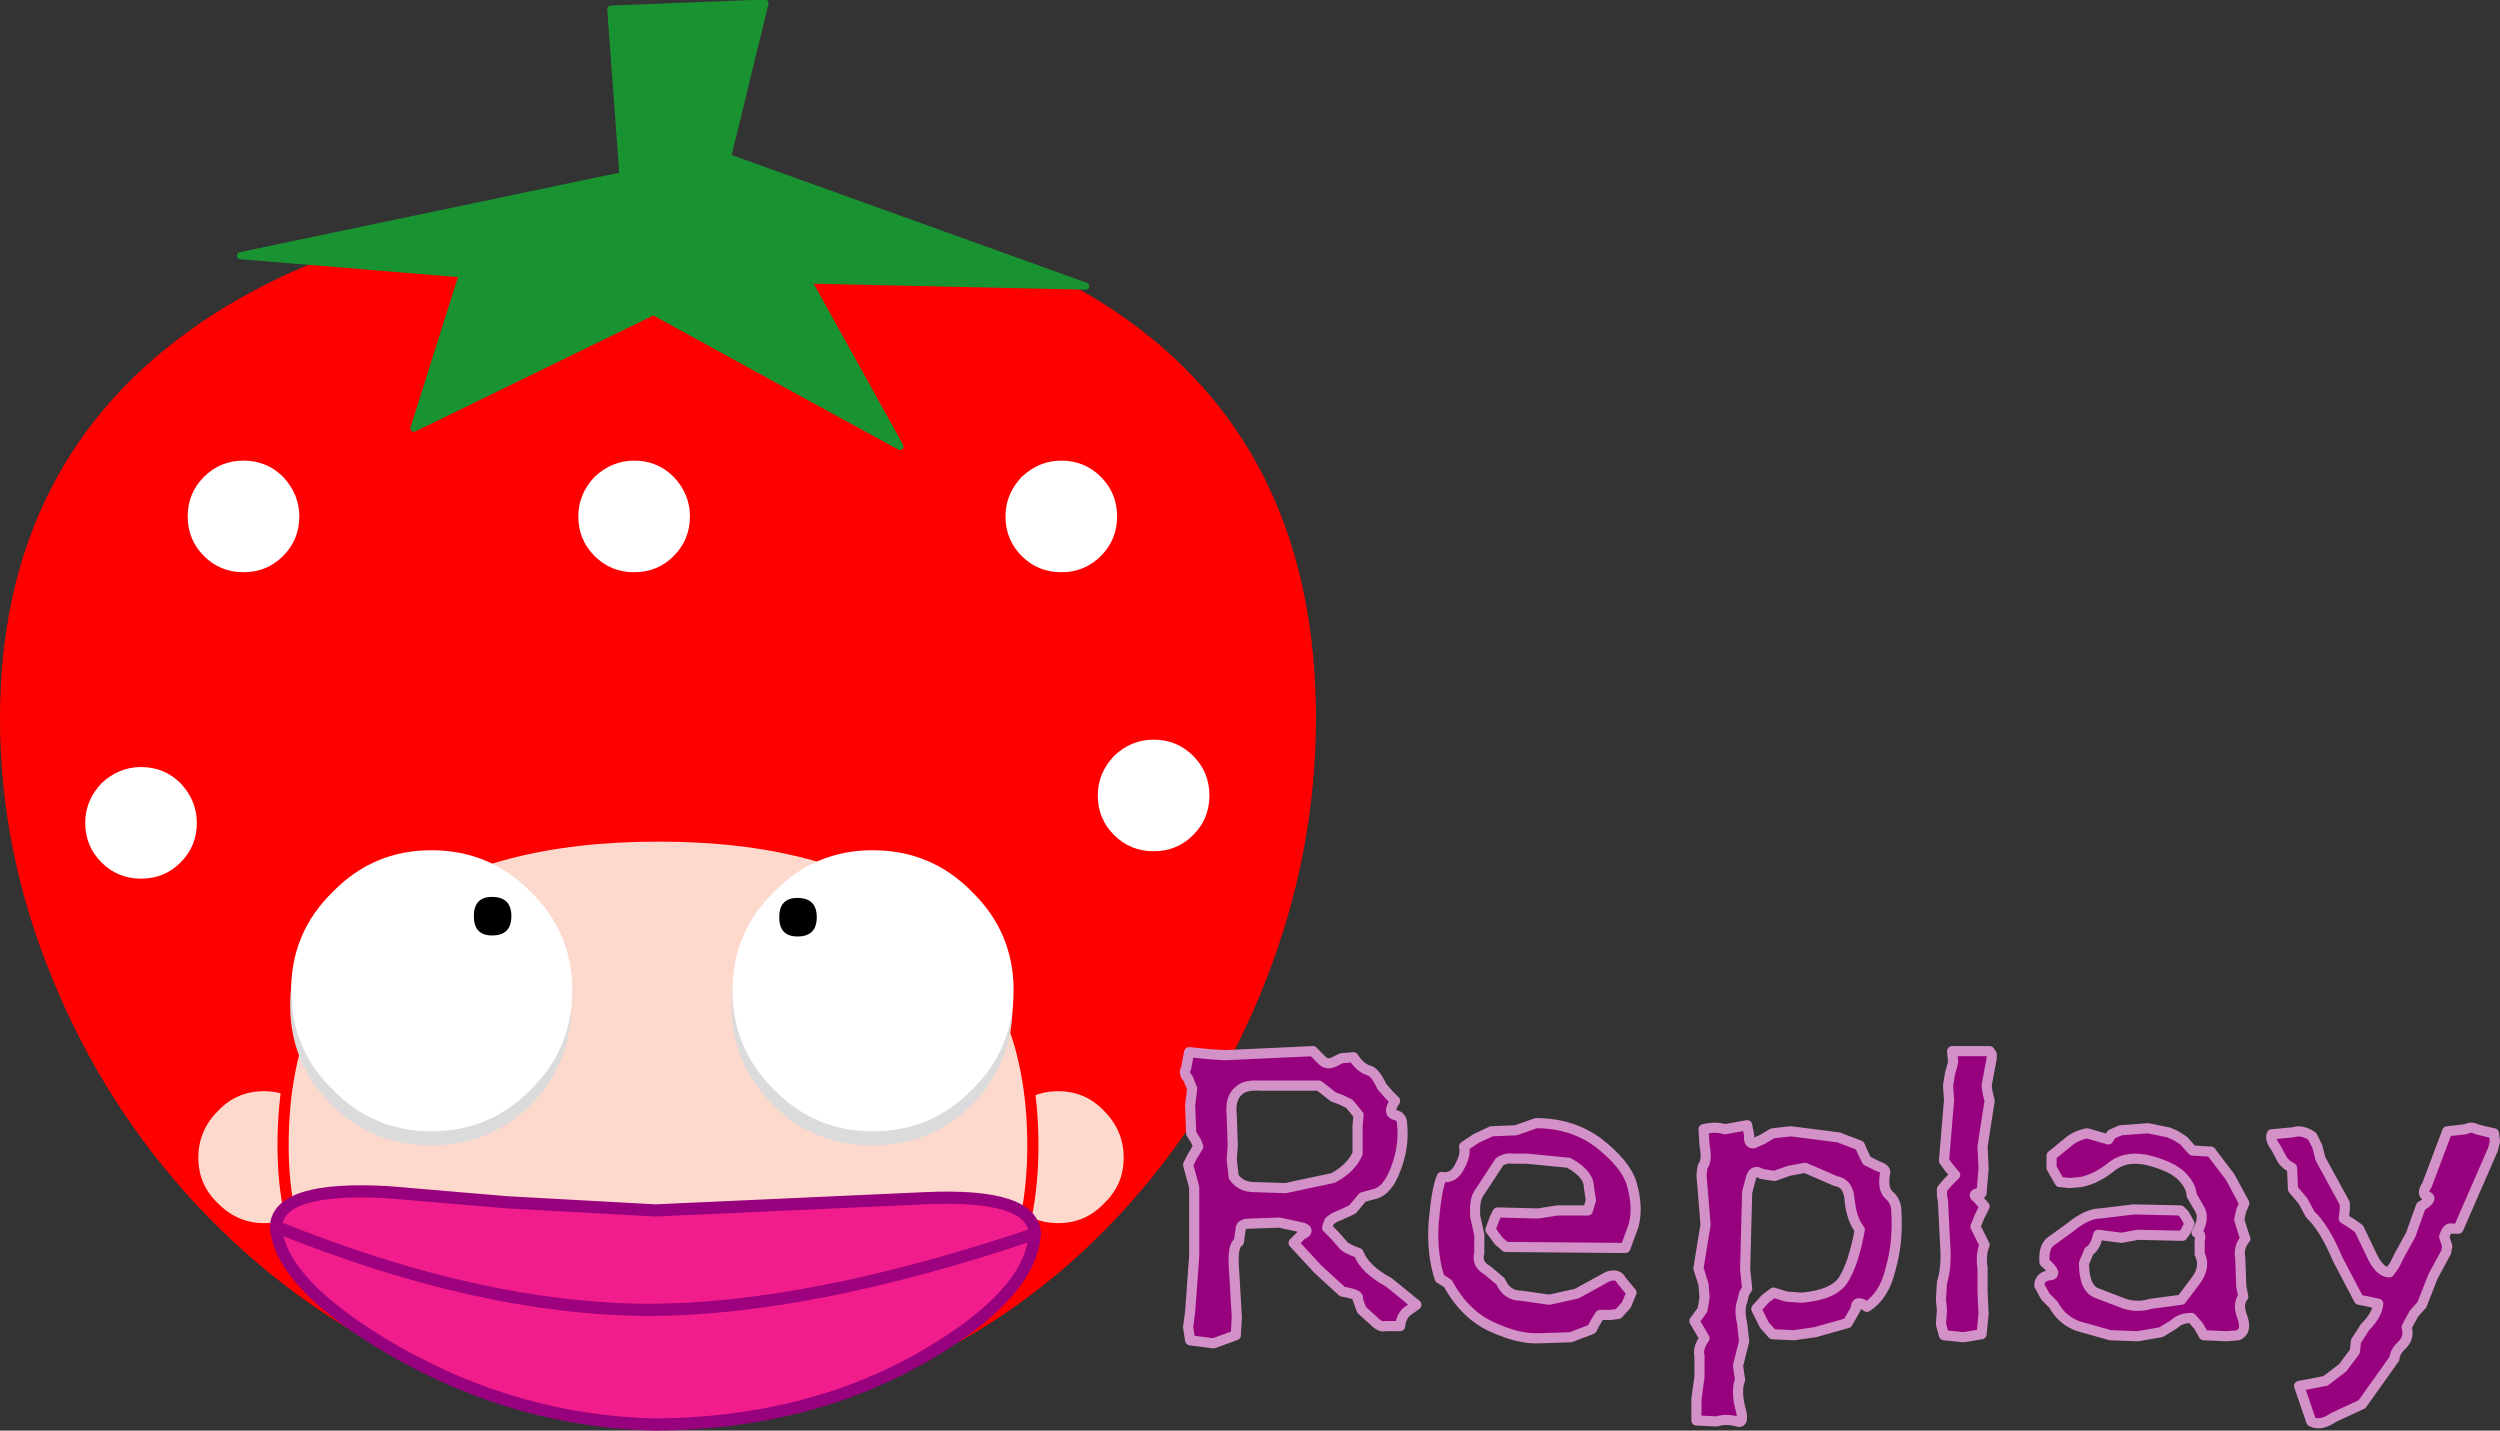
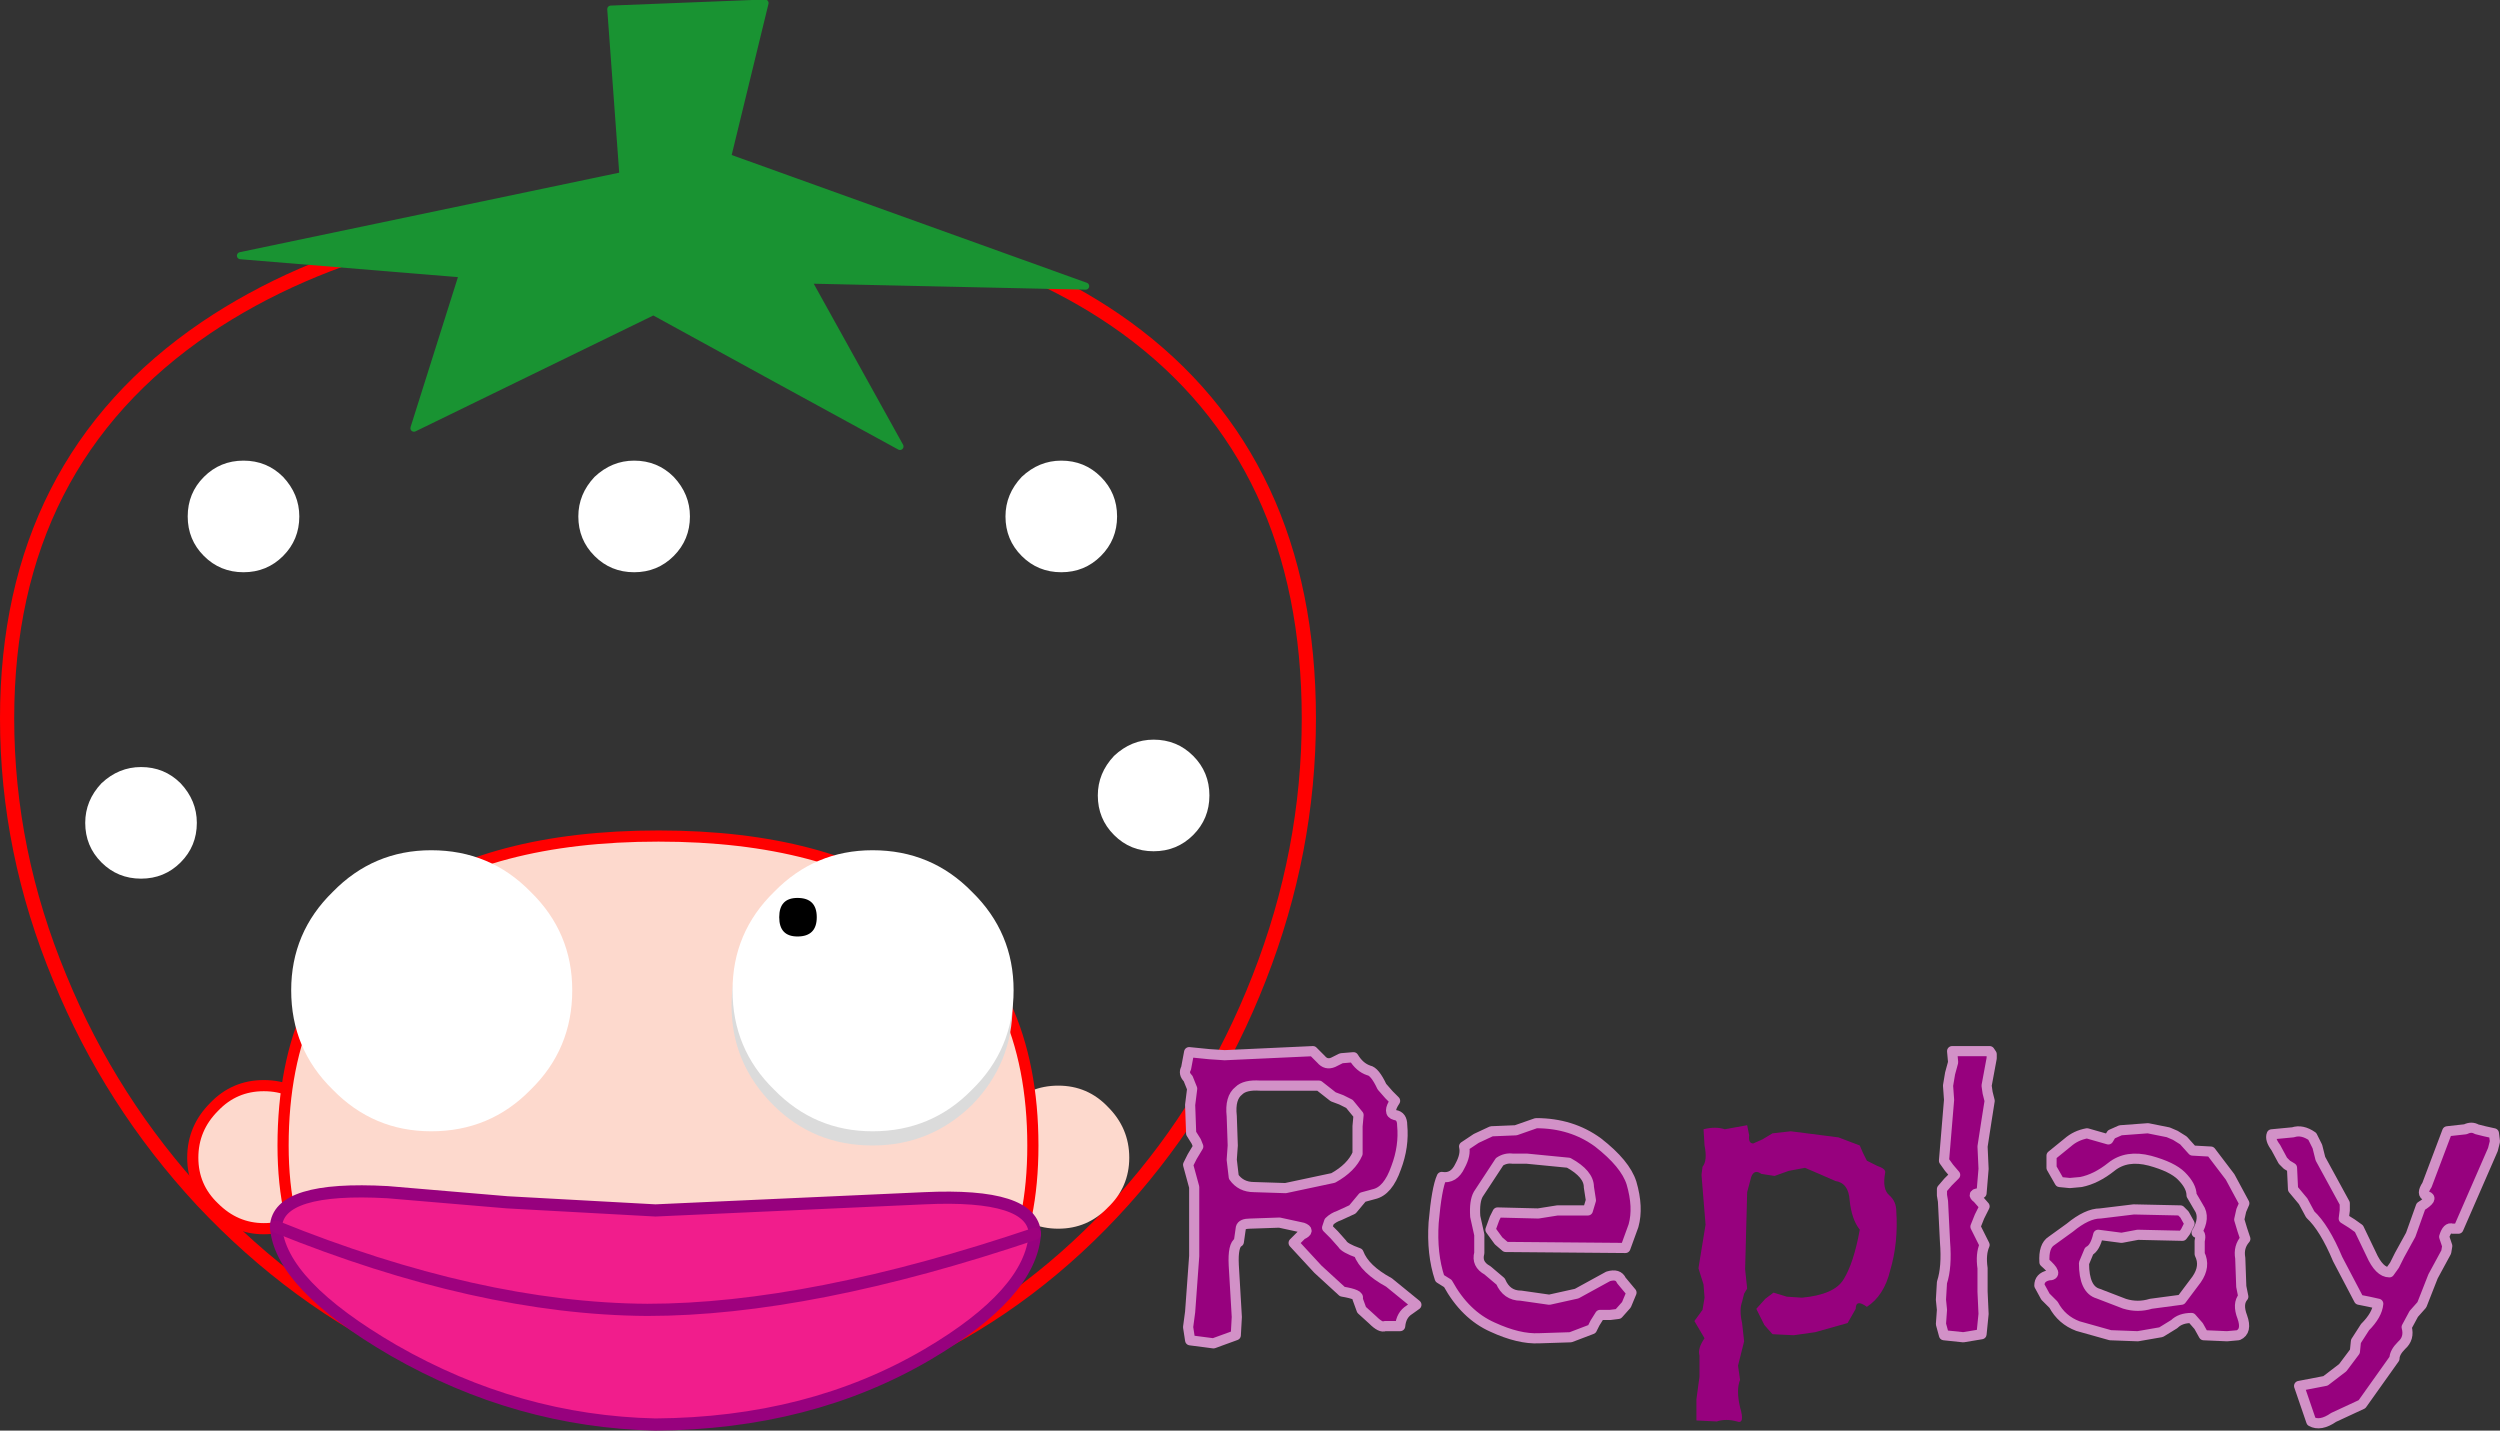
<svg xmlns="http://www.w3.org/2000/svg" height="70.5px" width="123.2px">
  <rect width="100%" height="100%" fill="#333333" stroke="none" />
  <g transform="matrix(1.0, 0.0, 0.0, 1.0, 32.4, 18.7)">
-     <path d="M-29.45 29.5 Q-32.05 23.25 -32.05 16.7 -32.05 4.1 -22.25 -2.55 -13.5 -8.45 0.85 -8.45 14.95 -8.45 23.1 -2.55 32.1 4.0 32.1 16.7 32.1 23.25 29.65 29.5 27.25 35.65 22.95 40.45 18.55 45.35 12.9 48.05 6.95 50.9 0.45 50.9 -6.05 50.9 -12.1 48.05 -17.85 45.35 -22.45 40.45 -26.95 35.6 -29.45 29.5" fill="#ff0000" fill-rule="evenodd" stroke="none" />
    <path d="M-29.45 29.5 Q-26.95 35.6 -22.45 40.45 -17.85 45.35 -12.1 48.05 -6.05 50.9 0.45 50.9 6.95 50.9 12.9 48.05 18.55 45.35 22.95 40.45 27.25 35.65 29.65 29.5 32.1 23.25 32.1 16.7 32.1 4.0 23.1 -2.55 14.95 -8.45 0.85 -8.45 -13.5 -8.45 -22.25 -2.55 -32.05 4.1 -32.05 16.7 -32.05 23.25 -29.45 29.5 Z" fill="none" stroke="#ff0000" stroke-linecap="round" stroke-linejoin="round" stroke-width="0.7" />
    <path d="M3.45 -10.95 L21.1 -4.6 7.4 -4.9 11.95 3.3 Q5.9 0.0 -0.2 -3.35 L-12.0 2.4 -9.6 -5.2 -20.55 -6.1 -1.7 -10.05 -2.3 -18.25 5.3 -18.55 3.45 -10.95" fill="#199332" fill-rule="evenodd" stroke="none" />
    <path d="M3.45 -10.95 L21.1 -4.6 7.4 -4.9 11.95 3.3 Q5.9 0.0 -0.2 -3.35 L-12.0 2.4 -9.6 -5.2 -20.55 -6.1 -1.7 -10.05 -2.3 -18.25 5.3 -18.55 3.45 -10.95 Z" fill="none" stroke="#199332" stroke-linecap="round" stroke-linejoin="round" stroke-width="0.35" />
    <path d="M-20.4 9.5 Q-21.55 9.5 -22.35 8.7 -23.15 7.9 -23.15 6.75 -23.15 5.6 -22.35 4.8 -21.55 4.0 -20.4 4.0 -19.25 4.0 -18.45 4.8 -17.65 5.65 -17.65 6.75 -17.65 7.9 -18.45 8.7 -19.25 9.5 -20.4 9.5" fill="#ffffff" fill-rule="evenodd" stroke="none" />
    <path d="M-25.45 24.6 Q-26.6 24.6 -27.4 23.8 -28.2 23.0 -28.2 21.85 -28.2 20.75 -27.4 19.9 -26.55 19.1 -25.45 19.1 -24.3 19.1 -23.5 19.9 -22.7 20.75 -22.7 21.85 -22.7 23.0 -23.5 23.8 -24.3 24.6 -25.45 24.6" fill="#ffffff" fill-rule="evenodd" stroke="none" />
    <path d="M-3.1 8.7 Q-3.9 7.9 -3.9 6.75 -3.9 5.65 -3.1 4.8 -2.25 4.0 -1.15 4.0 0.0 4.0 0.8 4.8 1.6 5.65 1.6 6.75 1.6 7.9 0.8 8.7 0.0 9.5 -1.15 9.5 -2.3 9.5 -3.1 8.7" fill="#ffffff" fill-rule="evenodd" stroke="none" />
    <path d="M19.9 9.5 Q18.75 9.5 17.95 8.7 17.15 7.9 17.15 6.75 17.15 5.65 17.95 4.8 18.8 4.0 19.9 4.0 21.05 4.0 21.85 4.8 22.65 5.6 22.65 6.75 22.65 7.9 21.85 8.7 21.05 9.5 19.9 9.5" fill="#ffffff" fill-rule="evenodd" stroke="none" />
    <path d="M24.45 23.25 Q23.3 23.25 22.5 22.45 21.7 21.65 21.7 20.5 21.7 19.4 22.5 18.55 23.35 17.75 24.45 17.75 25.6 17.75 26.4 18.55 27.2 19.35 27.2 20.5 27.2 21.65 26.4 22.45 25.6 23.25 24.45 23.25" fill="#ffffff" fill-rule="evenodd" stroke="none" />
    <path d="M16.25 38.35 Q16.25 36.9 17.25 35.85 18.3 34.8 19.75 34.8 21.2 34.8 22.2 35.85 23.25 36.9 23.25 38.35 23.25 39.8 22.2 40.8 21.2 41.85 19.75 41.85 18.3 41.85 17.25 40.8 16.25 39.8 16.25 38.35" fill="#fdd9cd" fill-rule="evenodd" stroke="none" />
-     <path d="M16.25 38.35 Q16.25 39.8 17.25 40.8 18.3 41.85 19.75 41.85 21.2 41.85 22.2 40.8 23.25 39.8 23.25 38.35 23.25 36.9 22.2 35.85 21.2 34.8 19.75 34.8 18.3 34.8 17.25 35.85 16.25 36.9 16.25 38.35 Z" fill="none" stroke="#ff0000" stroke-linecap="round" stroke-linejoin="round" stroke-width="0.55" />
    <path d="M-22.9 38.35 Q-22.9 36.9 -21.85 35.85 -20.85 34.8 -19.4 34.8 -17.95 34.8 -16.9 35.85 -15.9 36.9 -15.9 38.35 -15.9 39.8 -16.9 40.8 -17.95 41.85 -19.4 41.85 -20.8 41.85 -21.85 40.8 -22.9 39.8 -22.9 38.35" fill="#fdd9cd" fill-rule="evenodd" stroke="none" />
    <path d="M-22.9 38.35 Q-22.9 39.8 -21.85 40.8 -20.8 41.85 -19.4 41.85 -17.95 41.85 -16.9 40.8 -15.9 39.8 -15.9 38.35 -15.9 36.9 -16.9 35.85 -17.95 34.8 -19.4 34.8 -20.85 34.8 -21.85 35.85 -22.9 36.9 -22.9 38.35 Z" fill="none" stroke="#ff0000" stroke-linecap="round" stroke-linejoin="round" stroke-width="0.55" />
    <path d="M-18.45 37.75 Q-18.45 29.85 -13.05 25.95 -8.3 22.5 0.05 22.5 8.35 22.5 13.1 25.95 18.5 29.85 18.5 37.75 18.5 45.35 13.3 47.75 9.85 49.35 0.45 49.35 -9.15 49.35 -12.8 47.75 -18.45 45.3 -18.45 37.75" fill="#fdd9cd" fill-rule="evenodd" stroke="none" />
    <path d="M-18.45 37.75 Q-18.45 45.3 -12.8 47.75 -9.15 49.35 0.45 49.35 9.85 49.35 13.3 47.75 18.5 45.35 18.5 37.75 18.5 29.85 13.1 25.95 8.35 22.5 0.05 22.5 -8.3 22.5 -13.05 25.95 -18.45 29.85 -18.45 37.75 Z" fill="none" stroke="#ff0000" stroke-linecap="round" stroke-linejoin="round" stroke-width="0.55" />
    <path d="M-0.1 40.95 L13.15 40.35 Q18.5 40.1 18.6 42.1 18.4 45.05 13.3 48.05 7.5 51.45 -0.1 51.5 -6.9 51.35 -13.0 47.85 -18.6 44.6 -18.8 41.75 -18.7 39.75 -13.3 40.05 L-7.4 40.55 -0.1 40.95" fill="#f11d8c" fill-rule="evenodd" stroke="none" />
    <path d="M-0.1 40.95 L-7.4 40.55 -13.3 40.05 Q-18.7 39.75 -18.8 41.75 -18.6 44.6 -13.0 47.85 -6.9 51.35 -0.1 51.5 7.5 51.45 13.3 48.05 18.4 45.05 18.6 42.1 18.5 40.1 13.15 40.35 L-0.1 40.95 Z" fill="none" stroke="#97017e" stroke-linecap="round" stroke-linejoin="round" stroke-width="0.6" />
    <path d="M-18.8 41.75 Q-8.8 45.8 -0.5 45.85 7.5 45.85 18.6 42.1" fill="none" stroke="#9e017e" stroke-linecap="round" stroke-linejoin="round" stroke-width="0.6" />
-     <path d="M-4.25 30.85 Q-4.25 33.7 -6.25 35.75 -8.3 37.75 -11.15 37.75 -14.05 37.75 -16.05 35.75 -18.1 33.7 -18.1 30.85 -18.1 27.95 -16.05 25.95 -14.05 23.9 -11.15 23.9 -8.3 23.9 -6.25 25.95 -4.25 27.95 -4.25 30.85" fill="#dbdbdb" fill-rule="evenodd" stroke="none" />
    <path d="M-4.2 30.1 Q-4.2 33.0 -6.25 35.0 -8.25 37.05 -11.15 37.05 -14.0 37.05 -16.0 35.0 -18.05 33.0 -18.05 30.1 -18.05 27.25 -16.0 25.25 -14.0 23.2 -11.15 23.2 -8.25 23.2 -6.25 25.25 -4.2 27.25 -4.2 30.1" fill="#ffffff" fill-rule="evenodd" stroke="none" />
    <path d="M17.5 30.85 Q17.5 33.7 15.5 35.75 13.45 37.75 10.6 37.75 7.7 37.75 5.7 35.75 3.65 33.7 3.65 30.85 3.65 27.95 5.7 25.95 7.7 23.9 10.6 23.9 13.45 23.9 15.5 25.95 17.5 27.95 17.5 30.85" fill="#dbdbdb" fill-rule="evenodd" stroke="none" />
    <path d="M17.55 30.1 Q17.55 33.0 15.5 35.0 13.5 37.05 10.6 37.05 7.75 37.05 5.75 35.0 3.7 33.0 3.7 30.1 3.7 27.25 5.75 25.25 7.75 23.2 10.6 23.2 13.5 23.2 15.5 25.25 17.55 27.25 17.55 30.1" fill="#ffffff" fill-rule="evenodd" stroke="none" />
-     <path d="M-8.15 27.4 Q-9.05 27.4 -9.05 26.45 -9.05 25.5 -8.15 25.5 -7.2 25.5 -7.2 26.45 -7.2 27.4 -8.15 27.4" fill="#000000" fill-rule="evenodd" stroke="none" />
    <path d="M6.9 27.45 Q6.0 27.45 6.0 26.5 6.0 25.55 6.9 25.55 7.85 25.55 7.85 26.5 7.85 27.45 6.9 27.45" fill="#000000" fill-rule="evenodd" stroke="none" />
    <path d="M36.4 38.85 Q36.0 40.0 35.3 40.15 L34.75 40.3 34.25 40.9 33.6 41.2 Q33.3 41.3 33.1 41.5 L33.0 41.8 33.35 42.15 33.75 42.6 Q33.85 42.8 34.55 43.05 34.85 43.85 36.05 44.5 L37.4 45.6 37.05 45.85 Q36.65 46.1 36.6 46.65 L36.25 46.65 35.85 46.65 Q35.65 46.75 35.25 46.35 L34.7 45.85 34.5 45.3 Q34.65 45.1 33.75 44.95 L32.55 43.85 31.35 42.55 31.75 42.15 Q32.2 41.95 31.8 41.8 L30.65 41.55 29.2 41.6 Q28.8 41.6 28.75 41.8 L28.65 42.5 Q28.35 42.65 28.4 43.65 L28.55 46.2 28.5 47.1 27.4 47.5 26.25 47.35 26.15 46.7 26.25 45.95 26.45 43.2 26.45 39.8 26.15 38.7 26.35 38.3 26.65 37.8 26.55 37.55 26.3 37.15 26.25 35.75 26.35 34.95 26.15 34.45 Q25.9 34.2 26.05 33.95 L26.2 33.15 27.2 33.25 27.95 33.3 32.3 33.1 32.7 33.5 Q32.95 33.8 33.3 33.65 L33.7 33.45 34.3 33.4 Q34.6 33.9 35.05 34.05 35.35 34.1 35.7 34.85 L36.05 35.25 36.35 35.55 Q35.95 36.15 36.35 36.25 36.7 36.3 36.7 36.75 36.8 37.8 36.4 38.85 M32.6 34.8 L29.7 34.8 Q28.95 34.75 28.65 35.05 28.2 35.4 28.3 36.3 L28.35 37.75 28.3 38.45 28.4 39.3 Q28.75 39.8 29.4 39.8 L30.95 39.85 33.3 39.35 Q34.2 38.85 34.5 38.15 L34.5 36.8 34.55 36.25 34.1 35.7 33.7 35.5 33.3 35.35 32.6 34.8" fill="#97017e" fill-rule="evenodd" stroke="none" />
    <path d="M36.4 38.85 Q36.0 40.0 35.3 40.15 L34.75 40.3 34.25 40.9 33.6 41.2 Q33.3 41.3 33.1 41.5 L33.0 41.8 33.35 42.15 33.75 42.6 Q33.85 42.8 34.55 43.05 34.85 43.85 36.05 44.5 L37.4 45.6 37.05 45.85 Q36.65 46.1 36.6 46.65 L36.25 46.65 35.85 46.65 Q35.65 46.75 35.25 46.35 L34.7 45.85 34.5 45.3 Q34.65 45.1 33.75 44.95 L32.55 43.85 31.35 42.55 31.75 42.15 Q32.2 41.95 31.8 41.8 L30.65 41.55 29.2 41.6 Q28.8 41.6 28.75 41.8 L28.65 42.5 Q28.35 42.65 28.4 43.65 L28.55 46.2 28.5 47.1 27.4 47.5 26.25 47.35 26.15 46.7 26.25 45.95 26.45 43.2 26.45 39.8 26.15 38.7 26.35 38.3 26.65 37.8 26.55 37.55 26.3 37.15 26.25 35.75 26.35 34.95 26.15 34.45 Q25.9 34.2 26.05 33.95 L26.2 33.15 27.2 33.25 27.95 33.3 32.3 33.1 32.7 33.5 Q32.95 33.8 33.3 33.65 L33.7 33.45 34.3 33.4 Q34.6 33.9 35.05 34.05 35.35 34.1 35.7 34.85 L36.05 35.25 36.35 35.55 Q35.95 36.15 36.35 36.25 36.7 36.3 36.7 36.75 36.8 37.8 36.4 38.85 M32.6 34.8 L29.7 34.8 Q28.95 34.75 28.65 35.05 28.2 35.4 28.3 36.3 L28.35 37.75 28.3 38.45 28.4 39.3 Q28.75 39.8 29.4 39.8 L30.95 39.85 33.3 39.35 Q34.2 38.85 34.5 38.15 L34.5 36.8 34.55 36.25 34.1 35.7 33.7 35.5 33.3 35.35 32.6 34.8" fill="none" stroke="#d291c7" stroke-linecap="round" stroke-linejoin="round" stroke-width="0.5" />
    <path d="M40.3 41.25 L40.5 42.15 40.5 42.7 40.5 43.05 Q40.35 43.6 40.9 43.9 L41.55 44.45 Q41.85 45.15 42.55 45.15 L43.95 45.35 45.3 45.05 46.85 44.2 Q47.35 44.05 47.5 44.4 L48.0 45.0 47.75 45.6 47.35 46.05 46.95 46.1 46.45 46.1 46.2 46.5 46.05 46.8 45.0 47.2 43.45 47.25 Q42.45 47.3 41.15 46.7 39.8 46.1 38.95 44.55 L38.55 44.3 Q38.15 43.1 38.25 41.55 38.4 39.85 38.65 39.3 39.25 39.4 39.55 38.75 39.85 38.2 39.75 37.8 L40.35 37.4 41.1 37.05 42.3 37.0 43.3 36.65 Q45.05 36.65 46.35 37.6 47.7 38.65 48.0 39.6 48.35 40.8 48.1 41.7 L47.7 42.8 41.8 42.75 41.45 42.45 41.05 41.9 41.25 41.35 41.4 41.05 43.4 41.1 44.35 40.95 45.1 40.95 45.85 40.95 46.0 40.45 45.9 39.8 Q45.9 39.15 44.9 38.6 L42.85 38.4 42.15 38.4 Q41.8 38.35 41.5 38.55 L40.45 40.15 Q40.25 40.5 40.3 41.25" fill="#97017e" fill-rule="evenodd" stroke="none" />
    <path d="M40.3 41.25 L40.5 42.15 40.5 42.7 40.5 43.05 Q40.35 43.6 40.9 43.9 L41.55 44.45 Q41.85 45.15 42.55 45.15 L43.95 45.35 45.3 45.05 46.85 44.2 Q47.35 44.05 47.5 44.4 L48.0 45.0 47.75 45.6 47.35 46.05 46.95 46.1 46.45 46.1 46.2 46.5 46.05 46.8 45.0 47.2 43.45 47.25 Q42.45 47.3 41.15 46.7 39.8 46.1 38.95 44.55 L38.55 44.3 Q38.15 43.1 38.25 41.55 38.4 39.85 38.65 39.3 39.25 39.4 39.55 38.75 39.85 38.2 39.75 37.8 L40.35 37.4 41.1 37.05 42.3 37.0 43.3 36.65 Q45.05 36.65 46.35 37.6 47.7 38.65 48.0 39.6 48.35 40.8 48.1 41.7 L47.7 42.8 41.8 42.75 41.45 42.45 41.05 41.9 41.25 41.35 41.4 41.05 43.4 41.1 44.35 40.95 45.1 40.95 45.85 40.95 46.0 40.45 45.9 39.8 Q45.9 39.15 44.9 38.6 L42.85 38.4 42.15 38.4 Q41.8 38.35 41.5 38.55 L40.45 40.15 Q40.25 40.5 40.3 41.25 Z" fill="none" stroke="#d291c7" stroke-linecap="round" stroke-linejoin="round" stroke-width="0.5" />
    <path d="M60.1 38.75 Q60.55 38.9 60.5 39.1 60.35 39.9 60.7 40.2 61.05 40.5 61.05 41.0 61.15 42.55 60.75 43.9 60.45 45.15 59.6 45.7 59.05 45.3 59.05 45.8 L58.65 46.5 57.05 46.95 56.0 47.1 54.95 47.05 54.55 46.6 54.15 45.8 54.6 45.3 55.0 45.0 55.65 45.2 56.4 45.25 Q58.0 45.1 58.45 44.35 58.95 43.55 59.25 41.9 58.85 41.4 58.75 40.45 58.7 39.6 58.05 39.5 L57.25 39.15 56.55 38.85 55.75 39.0 55.05 39.25 54.4 39.15 Q54.05 38.9 53.9 39.3 L53.7 40.05 53.6 43.85 53.7 44.8 53.55 45.05 53.45 45.45 Q53.3 45.85 53.45 46.5 L53.55 47.4 53.25 48.6 53.35 49.3 Q53.15 49.8 53.35 50.65 53.6 51.5 53.2 51.35 52.65 51.2 52.2 51.35 L51.2 51.3 51.2 50.25 51.35 49.15 51.35 48.1 Q51.25 47.75 51.6 47.25 L51.1 46.4 51.5 45.85 51.6 45.25 51.55 44.6 51.3 43.8 51.65 41.65 51.45 39.2 51.5 38.8 Q51.75 38.5 51.6 37.75 L51.55 36.95 Q52.15 36.8 52.6 36.95 L53.7 36.75 53.8 37.25 Q53.75 37.65 54.0 37.65 L54.45 37.45 54.95 37.15 55.85 37.05 58.2 37.35 59.25 37.75 59.4 38.1 59.6 38.5 60.1 38.75" fill="#97017e" fill-rule="evenodd" stroke="none" />
-     <path d="M60.1 38.75 Q60.55 38.9 60.5 39.1 60.35 39.9 60.7 40.2 61.05 40.5 61.05 41.0 61.15 42.55 60.75 43.9 60.45 45.15 59.6 45.7 59.05 45.3 59.05 45.8 L58.65 46.5 57.05 46.95 56.0 47.1 54.95 47.05 54.55 46.6 54.15 45.8 54.6 45.3 55.0 45.0 55.65 45.2 56.4 45.25 Q58.0 45.1 58.45 44.35 58.95 43.55 59.25 41.9 58.85 41.4 58.75 40.45 58.7 39.6 58.05 39.5 L57.25 39.15 56.55 38.85 55.75 39.0 55.05 39.25 54.4 39.15 Q54.05 38.9 53.9 39.3 L53.7 40.05 53.6 43.85 53.7 44.8 53.55 45.05 53.45 45.45 Q53.3 45.85 53.45 46.5 L53.55 47.4 53.25 48.6 53.35 49.3 Q53.15 49.8 53.35 50.65 53.6 51.5 53.2 51.35 52.65 51.2 52.2 51.35 L51.2 51.3 51.2 50.25 51.35 49.15 51.35 48.1 Q51.25 47.75 51.6 47.25 L51.1 46.4 51.5 45.85 51.6 45.25 51.55 44.6 51.3 43.8 51.65 41.65 51.45 39.2 51.5 38.8 Q51.75 38.5 51.6 37.75 L51.55 36.95 Q52.15 36.8 52.6 36.95 L53.7 36.75 53.8 37.25 Q53.75 37.65 54.0 37.65 L54.45 37.45 54.95 37.15 55.85 37.05 58.2 37.35 59.25 37.75 59.4 38.1 59.6 38.5 60.1 38.75 Z" fill="none" stroke="#d291c7" stroke-linecap="round" stroke-linejoin="round" stroke-width="0.5" />
    <path d="M63.6 34.8 L63.7 34.2 63.85 33.65 63.8 33.1 65.65 33.1 65.75 33.25 65.75 33.45 65.5 34.8 65.55 35.15 65.65 35.55 65.5 36.5 65.3 37.8 65.35 38.9 65.25 40.1 Q64.7 40.1 65.05 40.35 L65.4 40.75 65.15 41.25 64.95 41.75 65.2 42.25 65.4 42.65 Q65.2 43.1 65.3 43.8 L65.3 44.95 65.35 46.05 65.25 47.05 64.35 47.2 63.4 47.1 63.25 46.55 63.3 45.85 63.25 45.35 63.3 44.5 Q63.55 43.75 63.45 42.5 L63.35 40.5 63.3 40.2 63.3 39.9 63.6 39.55 63.95 39.2 63.65 38.85 63.4 38.5 63.65 35.5 63.6 34.8" fill="#97017e" fill-rule="evenodd" stroke="none" />
    <path d="M63.6 34.8 L63.7 34.2 63.85 33.65 63.8 33.1 65.65 33.1 65.75 33.25 65.75 33.45 65.5 34.8 65.55 35.15 65.65 35.55 65.5 36.5 65.3 37.8 65.35 38.9 65.25 40.1 Q64.7 40.1 65.05 40.35 L65.4 40.75 65.15 41.25 64.95 41.75 65.2 42.25 65.4 42.65 Q65.2 43.1 65.3 43.8 L65.3 44.95 65.35 46.05 65.25 47.05 64.35 47.2 63.4 47.1 63.25 46.55 63.3 45.85 63.25 45.35 63.3 44.5 Q63.55 43.75 63.45 42.5 L63.35 40.5 63.3 40.2 63.3 39.9 63.6 39.55 63.95 39.2 63.65 38.85 63.4 38.5 63.65 35.5 63.6 34.8 Z" fill="none" stroke="#d291c7" stroke-linecap="round" stroke-linejoin="round" stroke-width="0.5" />
    <path d="M77.95 41.4 L78.1 41.9 78.25 42.35 Q77.9 42.75 78.0 43.3 L78.05 44.7 78.15 45.2 Q77.85 45.55 78.1 46.2 78.35 46.9 77.9 47.1 L77.35 47.15 76.2 47.1 75.95 46.65 75.6 46.25 Q75.05 46.25 74.75 46.55 L74.1 46.95 72.95 47.15 71.6 47.1 70.0 46.65 Q69.2 46.35 68.8 45.6 L68.4 45.2 68.1 44.65 Q68.1 44.25 68.55 44.15 69.1 44.15 68.35 43.5 68.3 42.7 68.7 42.45 L69.6 41.8 Q70.45 41.1 71.1 41.1 L72.75 40.9 75.05 40.95 75.25 41.15 75.5 41.6 75.3 42.0 75.15 42.2 72.95 42.15 72.15 42.3 71.0 42.15 Q70.85 42.8 70.55 42.95 L70.3 43.55 Q70.3 44.85 71.0 45.05 L72.3 45.55 Q72.95 45.75 73.6 45.55 L75.1 45.35 75.85 44.35 Q76.3 43.7 76.0 43.1 L76.0 42.45 Q76.1 42.05 75.85 42.05 76.3 41.3 75.95 40.8 L75.6 40.2 Q75.6 39.75 75.1 39.25 74.65 38.8 73.55 38.5 72.4 38.2 71.65 38.8 70.9 39.4 70.15 39.55 L69.6 39.6 69.1 39.55 68.7 38.85 68.7 38.25 69.5 37.6 Q69.9 37.25 70.45 37.15 L71.5 37.45 71.65 37.2 72.1 37.0 73.45 36.9 74.45 37.1 74.8 37.25 75.2 37.5 75.65 38.0 76.55 38.05 77.5 39.3 78.2 40.6 78.05 40.95 77.95 41.4" fill="#97017e" fill-rule="evenodd" stroke="none" />
    <path d="M77.95 41.4 L78.1 41.9 78.25 42.35 Q77.9 42.75 78.0 43.3 L78.05 44.7 78.15 45.2 Q77.85 45.55 78.1 46.2 78.35 46.9 77.9 47.1 L77.35 47.15 76.2 47.1 75.95 46.65 75.6 46.25 Q75.05 46.25 74.75 46.55 L74.1 46.95 72.95 47.15 71.6 47.1 70.0 46.65 Q69.2 46.35 68.8 45.6 L68.4 45.2 68.1 44.65 Q68.1 44.25 68.55 44.15 69.1 44.15 68.35 43.5 68.3 42.7 68.7 42.45 L69.6 41.8 Q70.45 41.1 71.1 41.1 L72.75 40.9 75.05 40.95 75.25 41.15 75.5 41.6 75.3 42.0 75.15 42.2 72.95 42.15 72.15 42.3 71.0 42.15 Q70.85 42.8 70.55 42.95 L70.3 43.55 Q70.3 44.85 71.0 45.05 L72.3 45.55 Q72.95 45.75 73.6 45.55 L75.1 45.35 75.85 44.35 Q76.3 43.7 76.0 43.1 L76.0 42.45 Q76.1 42.05 75.85 42.05 76.3 41.3 75.95 40.8 L75.6 40.2 Q75.6 39.75 75.1 39.25 74.65 38.8 73.55 38.5 72.4 38.2 71.65 38.8 70.9 39.4 70.15 39.55 L69.6 39.6 69.1 39.55 68.7 38.85 68.7 38.25 69.5 37.6 Q69.9 37.25 70.45 37.15 L71.5 37.45 71.65 37.2 72.1 37.0 73.45 36.9 74.45 37.1 74.8 37.25 75.2 37.5 75.65 38.0 76.55 38.05 77.5 39.3 78.2 40.6 78.05 40.95 77.95 41.4 Z" fill="none" stroke="#d291c7" stroke-linecap="round" stroke-linejoin="round" stroke-width="0.5" />
    <path d="M80.1 38.5 L79.75 37.85 Q79.45 37.45 79.55 37.2 L80.6 37.1 Q81.05 36.95 81.55 37.3 L81.8 37.8 81.95 38.4 83.15 40.6 83.15 40.95 83.1 41.35 83.5 41.6 83.85 41.85 84.45 43.1 Q84.85 44.0 85.35 44.0 L85.6 43.65 85.85 43.15 86.4 42.15 86.9 40.75 Q87.55 40.35 87.2 40.25 86.9 40.15 87.2 39.7 L88.2 37.05 89.1 36.95 Q89.4 36.8 89.65 36.95 L90.05 37.05 90.5 37.15 90.55 37.55 90.45 37.95 88.75 41.85 88.45 41.85 Q88.2 41.75 88.05 42.25 L88.2 42.7 88.15 43.0 87.5 44.2 86.95 45.6 86.55 46.05 86.2 46.7 Q86.35 47.25 85.95 47.6 85.6 47.95 85.6 48.25 L84.0 50.5 82.6 51.15 Q81.95 51.6 81.5 51.35 L80.9 49.6 82.2 49.35 83.05 48.7 83.65 47.9 83.7 47.4 84.15 46.7 Q84.75 46.1 84.8 45.55 L84.35 45.45 83.85 45.35 82.8 43.35 Q82.15 41.8 81.45 41.15 L81.1 40.5 80.6 39.9 80.55 38.85 80.3 38.7 80.1 38.5" fill="#97017e" fill-rule="evenodd" stroke="none" />
    <path d="M80.1 38.5 L79.75 37.85 Q79.45 37.45 79.55 37.2 L80.6 37.1 Q81.05 36.95 81.55 37.3 L81.8 37.8 81.95 38.4 83.15 40.6 83.15 40.95 83.1 41.35 83.5 41.6 83.85 41.85 84.45 43.1 Q84.85 44.0 85.35 44.0 L85.6 43.65 85.85 43.15 86.4 42.15 86.9 40.75 Q87.55 40.35 87.2 40.25 86.9 40.15 87.2 39.7 L88.2 37.05 89.1 36.95 Q89.4 36.8 89.65 36.95 L90.05 37.05 90.5 37.15 90.55 37.55 90.45 37.95 88.75 41.85 88.45 41.85 Q88.2 41.75 88.05 42.25 L88.2 42.7 88.15 43.0 87.5 44.2 86.95 45.6 86.55 46.05 86.2 46.7 Q86.35 47.25 85.95 47.6 85.6 47.95 85.6 48.25 L84.0 50.5 82.6 51.15 Q81.95 51.6 81.5 51.35 L80.9 49.6 82.2 49.35 83.05 48.7 83.65 47.9 83.7 47.4 84.15 46.7 Q84.75 46.1 84.8 45.55 L84.35 45.45 83.85 45.35 82.8 43.35 Q82.15 41.8 81.45 41.15 L81.1 40.5 80.6 39.9 80.55 38.85 80.3 38.7 80.1 38.5 Z" fill="none" stroke="#d291c7" stroke-linecap="round" stroke-linejoin="round" stroke-width="0.5" />
  </g>
</svg>